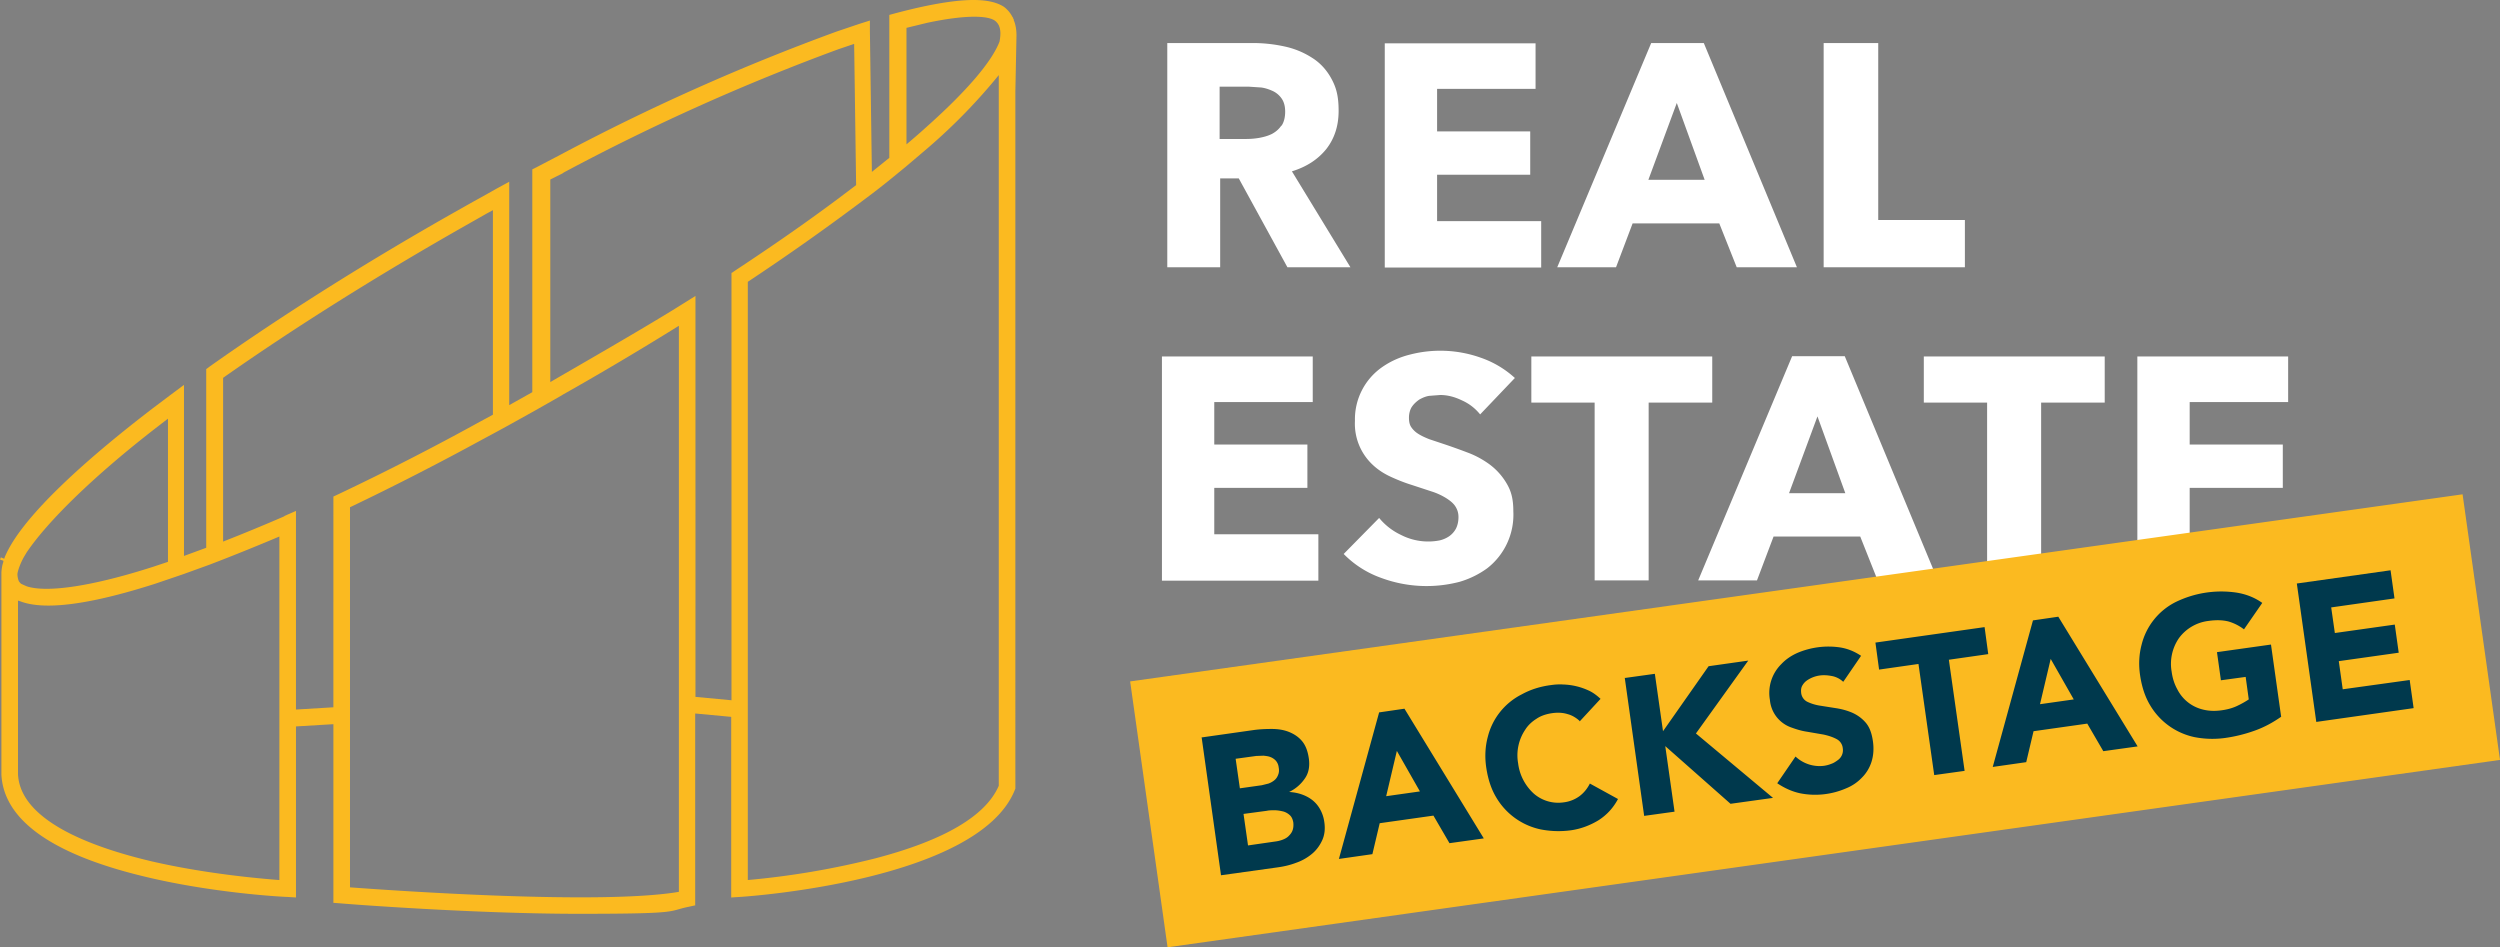
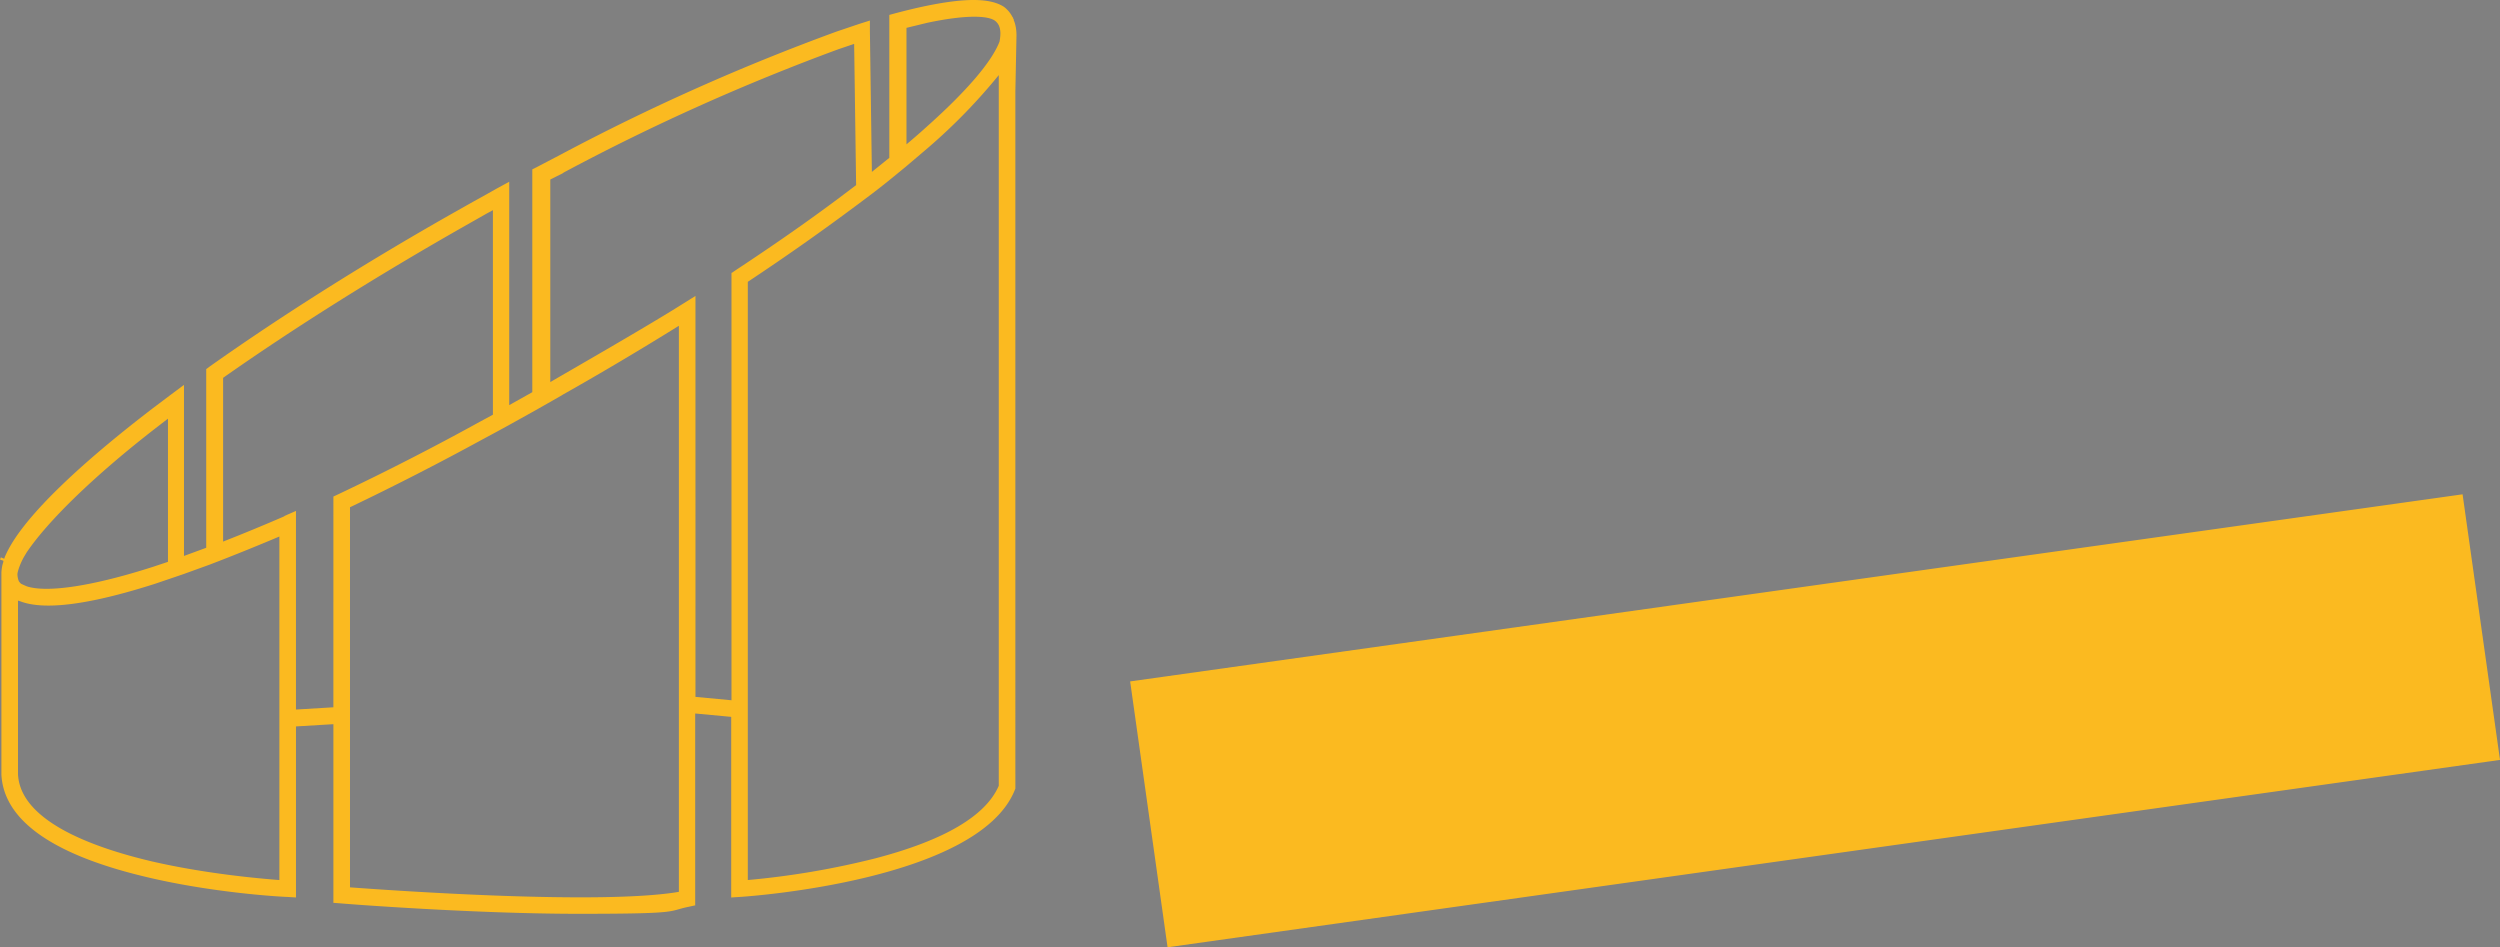
<svg xmlns="http://www.w3.org/2000/svg" id="Ebene_1" data-name="Ebene 1" version="1.1" viewBox="49.5 77.6 888.6 336.7">
  <rect x="49.5" y="77.6" width="888.6" height="336.7" fill="#808080" stroke="none" />
  <defs>
    <style>.cls-1{fill:#00394d}.cls-1,.cls-2,.cls-3{stroke-width:0}.cls-2{fill:#fbba20}.cls-3{fill:#fff}</style>
  </defs>
-   <path d="M518.1 283.9v-16.4h-37V251h33.1v-15.4h-33.1v-15.1h35v-16.2h-53.6V284h55.6ZM588 212a34.7 34.7 0 0 0-12.3-7.3 42.9 42.9 0 0 0-24.9-1.1c-3.7.9-7 2.4-9.9 4.4a22.6 22.6 0 0 0-9.8 19.2 20 20 0 0 0 6.3 15.6c1.9 1.8 4.1 3.2 6.5 4.3 2.4 1.1 4.9 2.1 7.5 2.9l7 2.3a23 23 0 0 1 5.2 2.4c1.4.9 2.5 1.8 3.2 2.9.7 1.1 1.1 2.3 1.1 3.8s-.3 2.9-.9 4.1c-.6 1.1-1.4 2-2.4 2.7a10 10 0 0 1-3.5 1.5 21.2 21.2 0 0 1-13.7-2 22.4 22.4 0 0 1-7.7-6l-12.6 12.8a35 35 0 0 0 13.3 8.5 46.4 46.4 0 0 0 27.9 1.4 32 32 0 0 0 9.8-4.8 24.1 24.1 0 0 0 9.3-20.2c0-4.6-.8-7.3-2.4-10a22.8 22.8 0 0 0-6-6.7 32.4 32.4 0 0 0-8-4.3 219 219 0 0 0-8.4-3l-5.1-1.7c-1.5-.6-2.8-1.2-3.9-1.9a8.2 8.2 0 0 1-2.5-2.4c-.6-.9-.8-2-.8-3.4s.4-2.9 1.1-3.9c.7-1 1.6-1.8 2.6-2.5 1.1-.6 2.2-1.1 3.5-1.3l3.9-.3c2.5 0 5 .6 7.7 1.9 2.7 1.2 4.8 2.9 6.5 5l12.3-12.9Zm70.1 8.7v-16.4h-64.3v16.4h22.5v63.2h19.2v-63.2H658Zm80.2 63.2-33.1-79.7h-18.7l-33.4 79.7H674l5.9-15.6h30.8l6.2 15.6h21.4Zm-32.9-31h-20l10.1-27.3 9.9 27.3Zm92.2-32.2v-16.4h-64.3v16.4h22.5v63.2H775v-63.2h22.5Zm67.2 63.2v-16.4h-37V251h33.1v-15.4h-33.1v-15.1h35v-16.2h-53.6V284h55.6ZM529.5 172.6l-20.8-34.1c5.2-1.6 9.2-4.2 12.2-7.9 2.9-3.7 4.4-8.2 4.4-13.6s-.9-8.4-2.6-11.5c-1.7-3.1-4-5.6-6.9-7.4a29.3 29.3 0 0 0-9.8-4 52 52 0 0 0-11.2-1.2h-30.4v79.7h18.8V141h6.6l17.3 31.6h22.5Zm-24.6-50.3c-.9 1.3-2 2.2-3.3 2.9-1.4.7-2.9 1.1-4.5 1.4-1.7.3-3.3.4-4.9.4H483v-18.6h10.3l4.5.3c1.5.2 2.9.7 4.2 1.3a8 8 0 0 1 3.1 2.7c.8 1.2 1.2 2.7 1.2 4.6s-.4 3.7-1.3 5m92.3 50.3v-16.4h-37v-16.5h33.1v-15.4h-33.1v-15.1h35V93h-53.6v79.7h55.6Zm90.9 0-33.1-79.7h-18.7L603 172.6h20.9l5.9-15.6h30.8l6.2 15.6h21.4Zm-32.8-31.1h-20l10.1-27.3 9.9 27.3Zm92.5 31.1v-16.8h-30.8V92.9h-19.4v79.7h50.2Z" class="cls-3" />
  <path d="m409.9 84.7-.3-.6v-.2l-.2-.2c-.8-1.6-1.9-2.8-3.1-3.7l-.5-.3c-4.9-2.8-13.5-2.8-27.1 0-3.4.7-7.1 1.6-10.9 2.6l-2.2.6v50.8l-6.2 5-.7-49.8v-4l-3.8 1.2-8 2.7a774.4 774.4 0 0 0-98.2 43.8l-8.4 4.4-1.6.8V217l-8.2 4.6v-79.4l-4.4 2.4-4.1 2.3-4.5 2.5-5.5 3.1c-31.9 18-62.3 37.2-88 55.4l-1.2.9v63.5l-7.9 2.9v-60.8l-4.7 3.5-6.5 4.9c-20.5 15.7-46.2 37.6-52.5 52.8l-.2.6-1.2-.5-.3.8 1.2.4v.4c-.4 1.1-.6 2.3-.7 3.7v71.9c.8 16 17.7 28.2 50.2 36.1 24.8 6.1 50.3 7.4 51.4 7.4l3.1.2v-60.8l13.3-.8v63.5l2.7.2c1.9.2 47.3 3.7 84.5 3.7s31.2-.9 39.1-2.5l2.3-.5v-68.2l12.8 1.2v64.2l3.1-.2c3.5-.2 84.8-5.9 97.7-38l.2-.5V110.2l.4-20c0-2-.3-3.9-1-5.5Zm-94.5 93a844.6 844.6 0 0 0 39.6-27.9l4.4-3.3a260 260 0 0 0 7.6-6l4.4-3.6 8-6.8a203 203 0 0 0 25.1-25.8v252.6c-4.6 10.7-19.4 19.4-43.9 25.8a292 292 0 0 1-45.3 7.7V177.8Zm89.4-85.4c-2.7 7.2-11.8 17.8-26.3 30.7a223 223 0 0 1-6.8 5.9V87.5l7.4-1.8c17.1-3.6 22.4-1.8 23.8-.9 2 1.3 2.6 3.7 1.9 7.4Zm-95.3 82.2v152l-12.8-1.2V182.8l-4.5 2.8c-12.3 7.8-41.1 24.3-47.1 27.8v-72l4.4-2.2.4-.3a772.3 772.3 0 0 1 97.6-43.8l5.6-1.9.7 50.2-6.9 5.2c-11 8.2-23.1 16.6-36 25.1l-1.3.9Zm-135.6 83.4a980.8 980.8 0 0 0 46.7-23.9l5.2-2.8 4.4-2.4 9.7-5.4 4.4-2.5 4.9-2.8.3-.2c14.2-8 28.1-16.3 41.3-24.5v201.2c-27.6 4.7-100.6-.4-116.9-1.6V257.9Zm-23.3 3.2a683 683 0 0 1-21.8 9v-58.2c25.3-17.8 55.1-36.5 86.3-54.2l3.7-2.1 3.7-2.1 2.2-1.2V225l-4.8 2.6a920.1 920.1 0 0 1-50.2 25.7l-1.7.8V329l-13.3.8v-70.6l-4.1 1.8Zm-41.4 16.2-5.1 1.7c-21.4 6.9-37.8 9.4-45.1 7l-1.8-.8c-.4-.2-.7-.6-1-1-.3-.8-.5-1.6-.5-2.5s1-3.9 2.4-6.3l.9-1.5c7.8-11.5 24.5-27.6 45.8-44.1l4.4-3.4v51.1ZM56 291.1l.9.3c8.6 3.2 24.6 1.1 47.7-6.3l5.6-1.9 4.4-1.5 9.4-3.4 4.4-1.7c6.4-2.5 13.3-5.3 20.4-8.3v122.1c-7.9-.6-26.5-2.3-45.2-6.6-21.3-5-46.9-14.4-47.7-31v-61.7ZM451.2 319.8l473.6-66.5 13.3 94.4-473.6 66.6z" class="cls-2" />
-   <path d="m476.7 339.7 18.3-2.6c2.1-.3 4.3-.4 6.5-.4s4.2.3 6 1c1.8.7 3.4 1.7 4.7 3.2 1.3 1.5 2.1 3.5 2.5 6.2.4 2.8 0 5.2-1.4 7.2a14 14 0 0 1-5.6 4.8c1.7.1 3.2.4 4.6.9 1.4.5 2.7 1.2 3.8 2.1 1.1.9 2 2 2.7 3.3s1.2 2.8 1.4 4.3c.4 2.6.1 4.8-.8 6.7s-2.1 3.5-3.7 4.8a18 18 0 0 1-5.6 3.1c-2.1.8-4.3 1.3-6.5 1.6l-20.1 2.8-6.9-49.1Zm13.5 18.1 7.8-1.1 2.4-.6c.8-.3 1.5-.7 2.1-1.2.6-.5 1-1.1 1.3-1.9.3-.7.4-1.6.2-2.6-.1-1-.5-1.8-1-2.4a5 5 0 0 0-1.9-1.3c-.7-.3-1.6-.4-2.5-.5l-2.6.1-7.3 1 1.5 10.5Zm2.9 20.3 9.7-1.4c.8-.1 1.7-.3 2.5-.6s1.6-.7 2.2-1.3 1.1-1.2 1.4-2c.3-.8.4-1.7.3-2.8-.2-1.2-.6-2.1-1.3-2.7a5.6 5.6 0 0 0-2.4-1.3c-.9-.2-1.9-.4-2.9-.4s-2 0-2.9.2l-8.2 1.1 1.6 11.2ZM539.8 330.8l8.9-1.3 28.2 46.1-12.2 1.7-5.7-9.8-19.1 2.7-2.6 11-11.9 1.7 14.3-52.1Zm6.2 13.7-3.8 16.1 12-1.7-8.2-14.4ZM610.9 333.8c-1.2-1.1-2.7-2-4.3-2.4-1.6-.5-3.5-.6-5.5-.3s-3.9.9-5.5 2c-1.6 1-3 2.3-4 3.9a16.3 16.3 0 0 0-2.5 11.9 17.4 17.4 0 0 0 5.6 10.8 13.2 13.2 0 0 0 10.5 3.1 12 12 0 0 0 5.7-2.2c1.6-1.2 2.8-2.7 3.7-4.5l10 5.5c-1.7 3.2-4 5.7-7 7.6-3 1.8-6.2 3-9.6 3.5a33 33 0 0 1-10.9-.3 24.1 24.1 0 0 1-15.8-11.4c-1.8-3-2.9-6.5-3.5-10.4-.6-3.9-.4-7.6.5-11a23.2 23.2 0 0 1 12.1-15.2c3.1-1.7 6.5-2.8 10.4-3.3 1.4-.2 2.8-.3 4.4-.2a23.2 23.2 0 0 1 9.1 2.2c1.5.7 2.8 1.7 4.1 2.9l-7.4 8ZM626.9 318.6l10.8-1.5 2.9 20.4 16.2-23.1 14.1-2-18.6 25.9 27.4 22.9-15.1 2.1-23.2-20.5 3.3 23.3-10.8 1.5-6.9-49.1ZM704.6 319.9a8 8 0 0 0-3.9-2c-1.6-.3-3-.4-4.4-.2a10.5 10.5 0 0 0-4.6 1.8c-.7.5-1.2 1.1-1.6 1.8-.4.7-.5 1.5-.4 2.5a4 4 0 0 0 2.1 3.2 16 16 0 0 0 4.5 1.4l5.7.9c2 .3 3.9.8 5.8 1.6 1.8.8 3.4 1.9 4.8 3.5s2.2 3.8 2.6 6.6c.4 2.7.2 5.2-.5 7.4s-1.9 4.1-3.4 5.6a15.9 15.9 0 0 1-5.6 3.8 27.6 27.6 0 0 1-16.2 1.8c-2.9-.6-5.6-1.8-8.3-3.6l6.5-9.5a12.5 12.5 0 0 0 10.1 3.3 11 11 0 0 0 2.6-.7c.9-.3 1.6-.8 2.3-1.3a4.3 4.3 0 0 0 1.8-4.2 4.1 4.1 0 0 0-2.2-3.3c-1.3-.7-2.8-1.2-4.6-1.6l-5.8-1c-2.1-.3-4-.9-5.9-1.6a11.4 11.4 0 0 1-7.4-9.7 14.4 14.4 0 0 1 4.1-12.8c1.5-1.6 3.4-2.9 5.6-3.9a28.2 28.2 0 0 1 15.1-2c2.7.4 5.2 1.4 7.6 3l-6.3 9.2ZM731.4 313.6l-14 2-1.3-9.6 38.8-5.5 1.3 9.6-14 2 5.6 39.5-10.8 1.5-5.6-39.5ZM772.2 298.1l8.9-1.3 28.2 46.1-12.2 1.7-5.7-9.8-19.1 2.7-2.6 11-11.9 1.7 14.3-52.1Zm6.2 13.7-3.8 16.1 12-1.7-8.2-14.4ZM860.4 332.3c-3 2.1-6.1 3.8-9.5 5a52 52 0 0 1-10.5 2.6 33 33 0 0 1-10.9-.3 24.1 24.1 0 0 1-15.8-11.4c-1.8-3-2.9-6.5-3.5-10.4-.6-3.9-.4-7.6.5-11a23.2 23.2 0 0 1 12.1-15.2 37 37 0 0 1 21.4-3.4c3.4.5 6.6 1.7 9.4 3.7l-6.5 9.4a16.8 16.8 0 0 0-5.5-2.8c-2-.5-4.3-.6-7.1-.2a15.3 15.3 0 0 0-10.5 6.1 16.1 16.1 0 0 0-2.6 12c.3 2.3 1 4.4 2 6.2a13.8 13.8 0 0 0 9.1 7.2c2 .5 4.1.6 6.4.3 2.4-.3 4.4-.9 6-1.7a32 32 0 0 0 3.9-2.2l-1.1-8-8.8 1.2-1.4-10 19.2-2.7 3.6 25.6ZM865.9 285l33.3-4.7 1.4 10-22.5 3.2 1.3 9.1 21.3-3 1.4 10-21.3 3 1.4 10 23.8-3.3 1.4 10-34.6 4.9-6.9-49.1Z" class="cls-1" />
</svg>